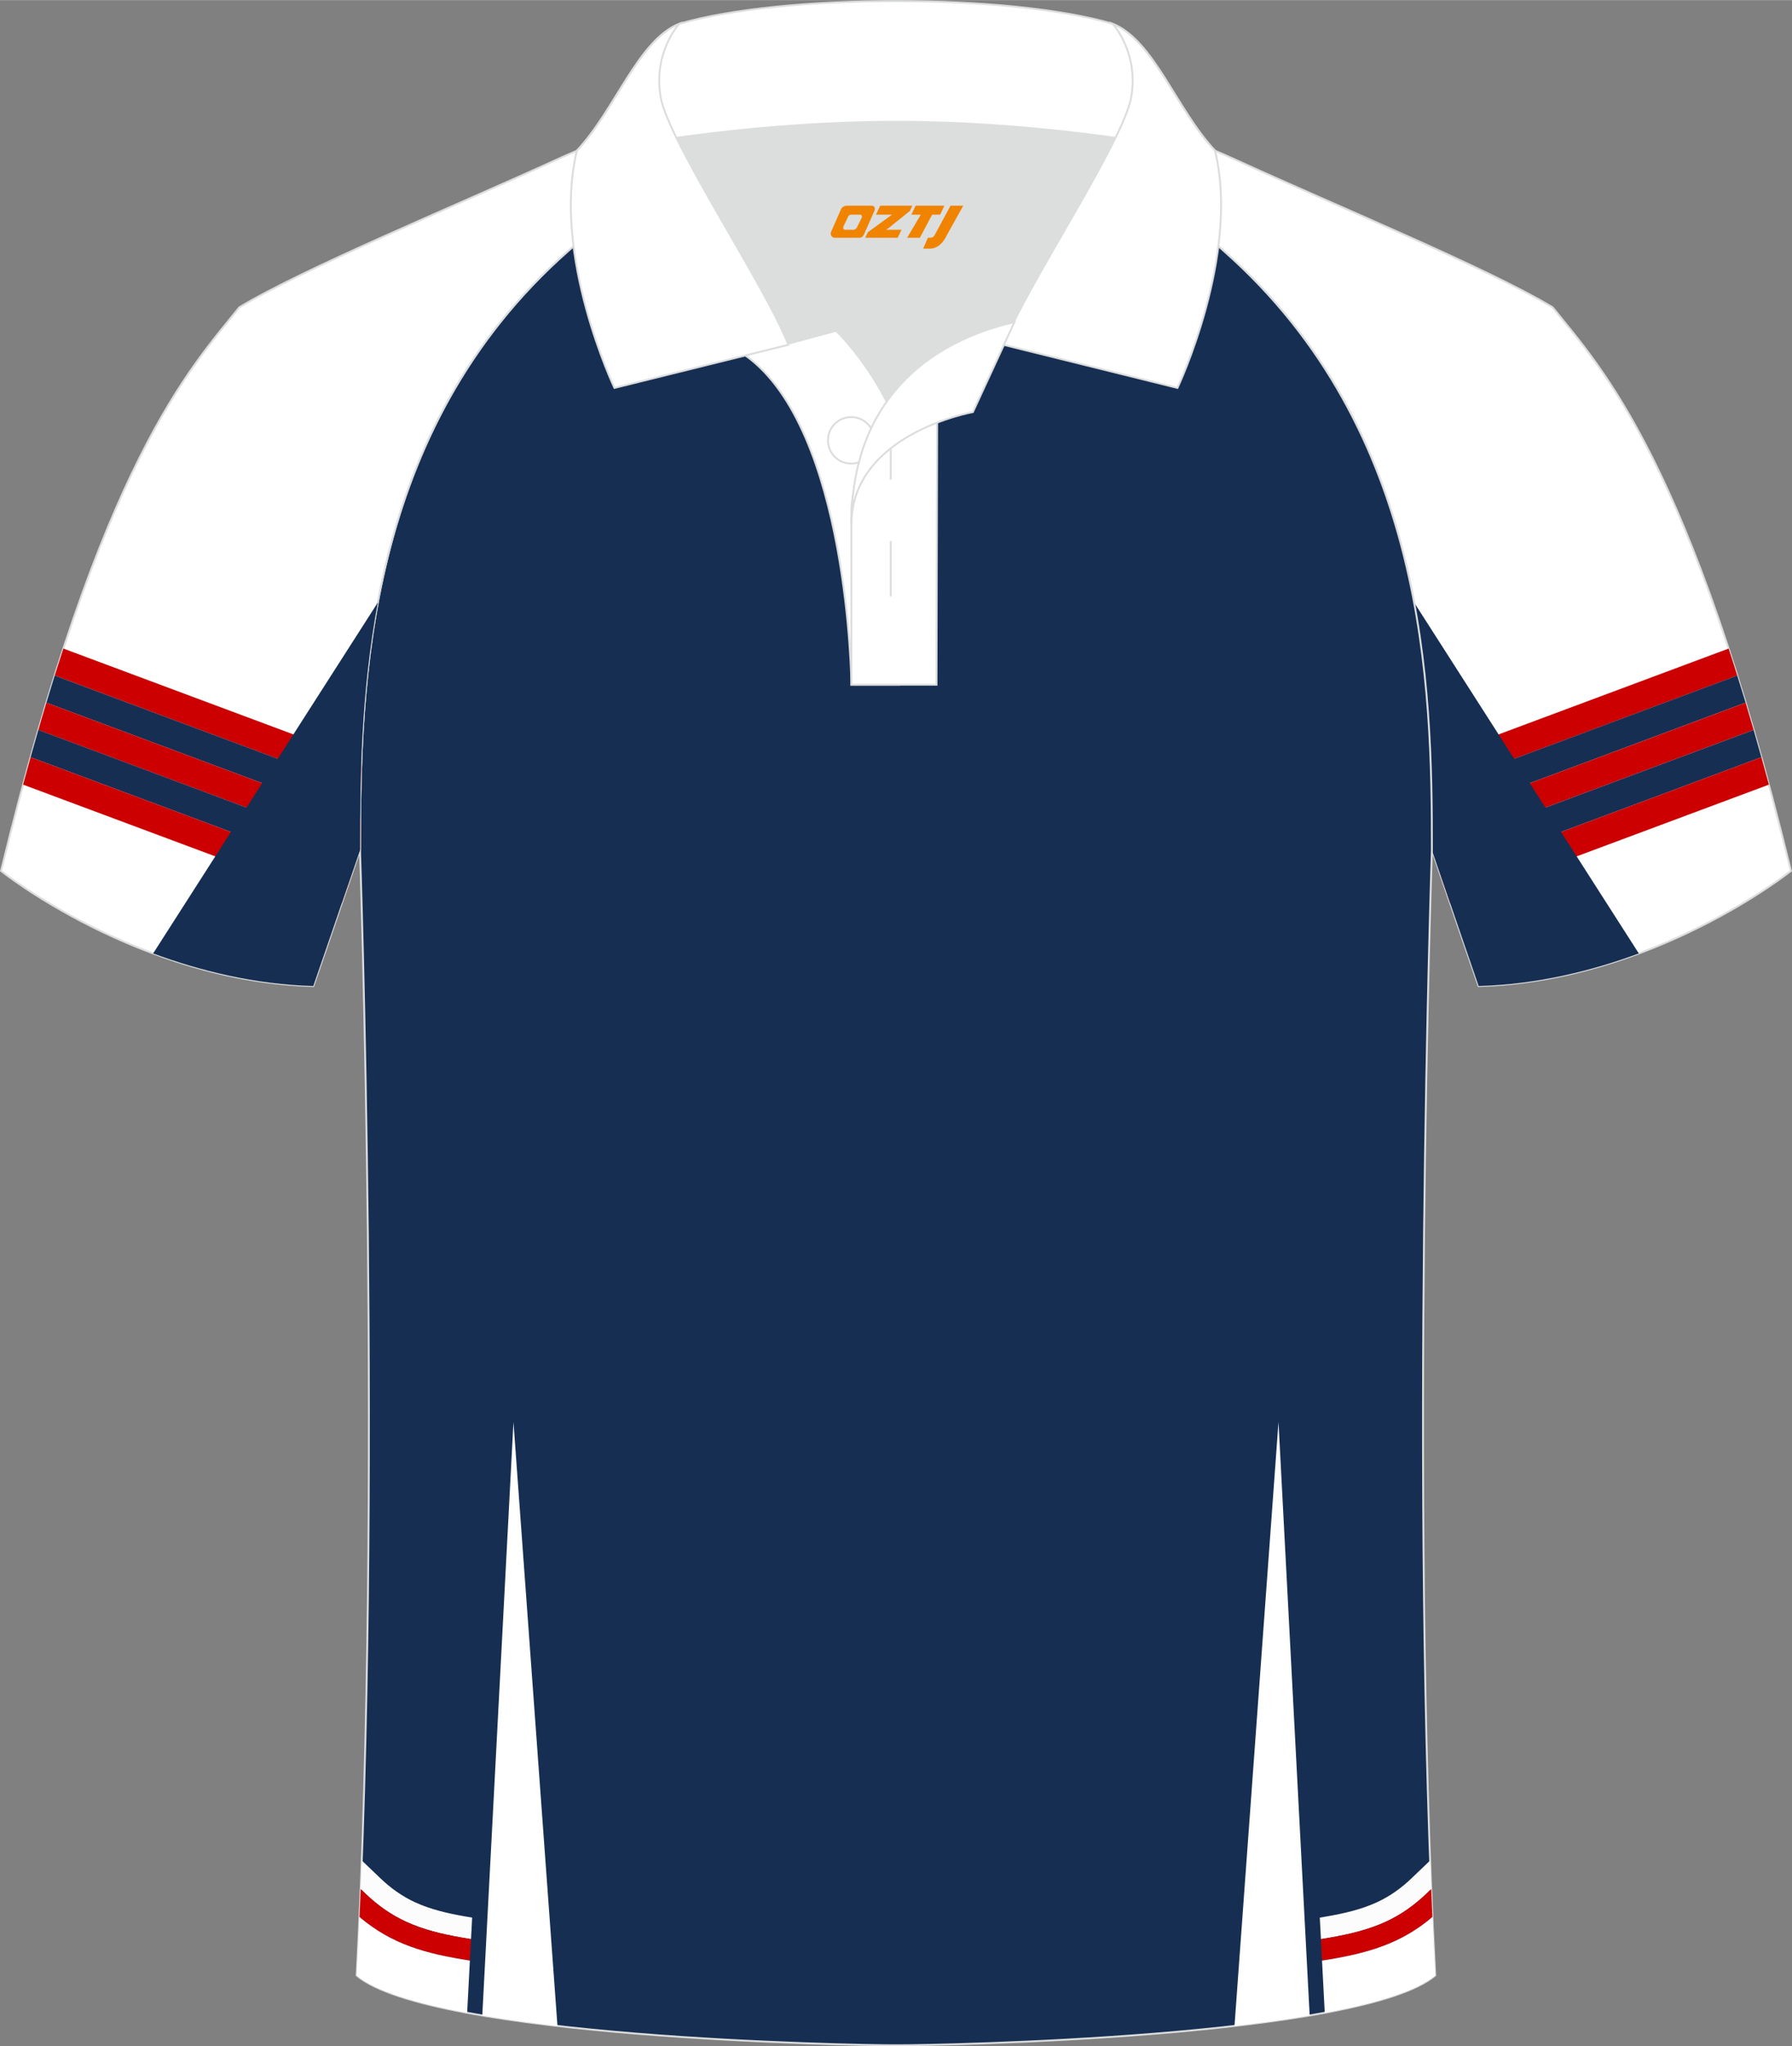
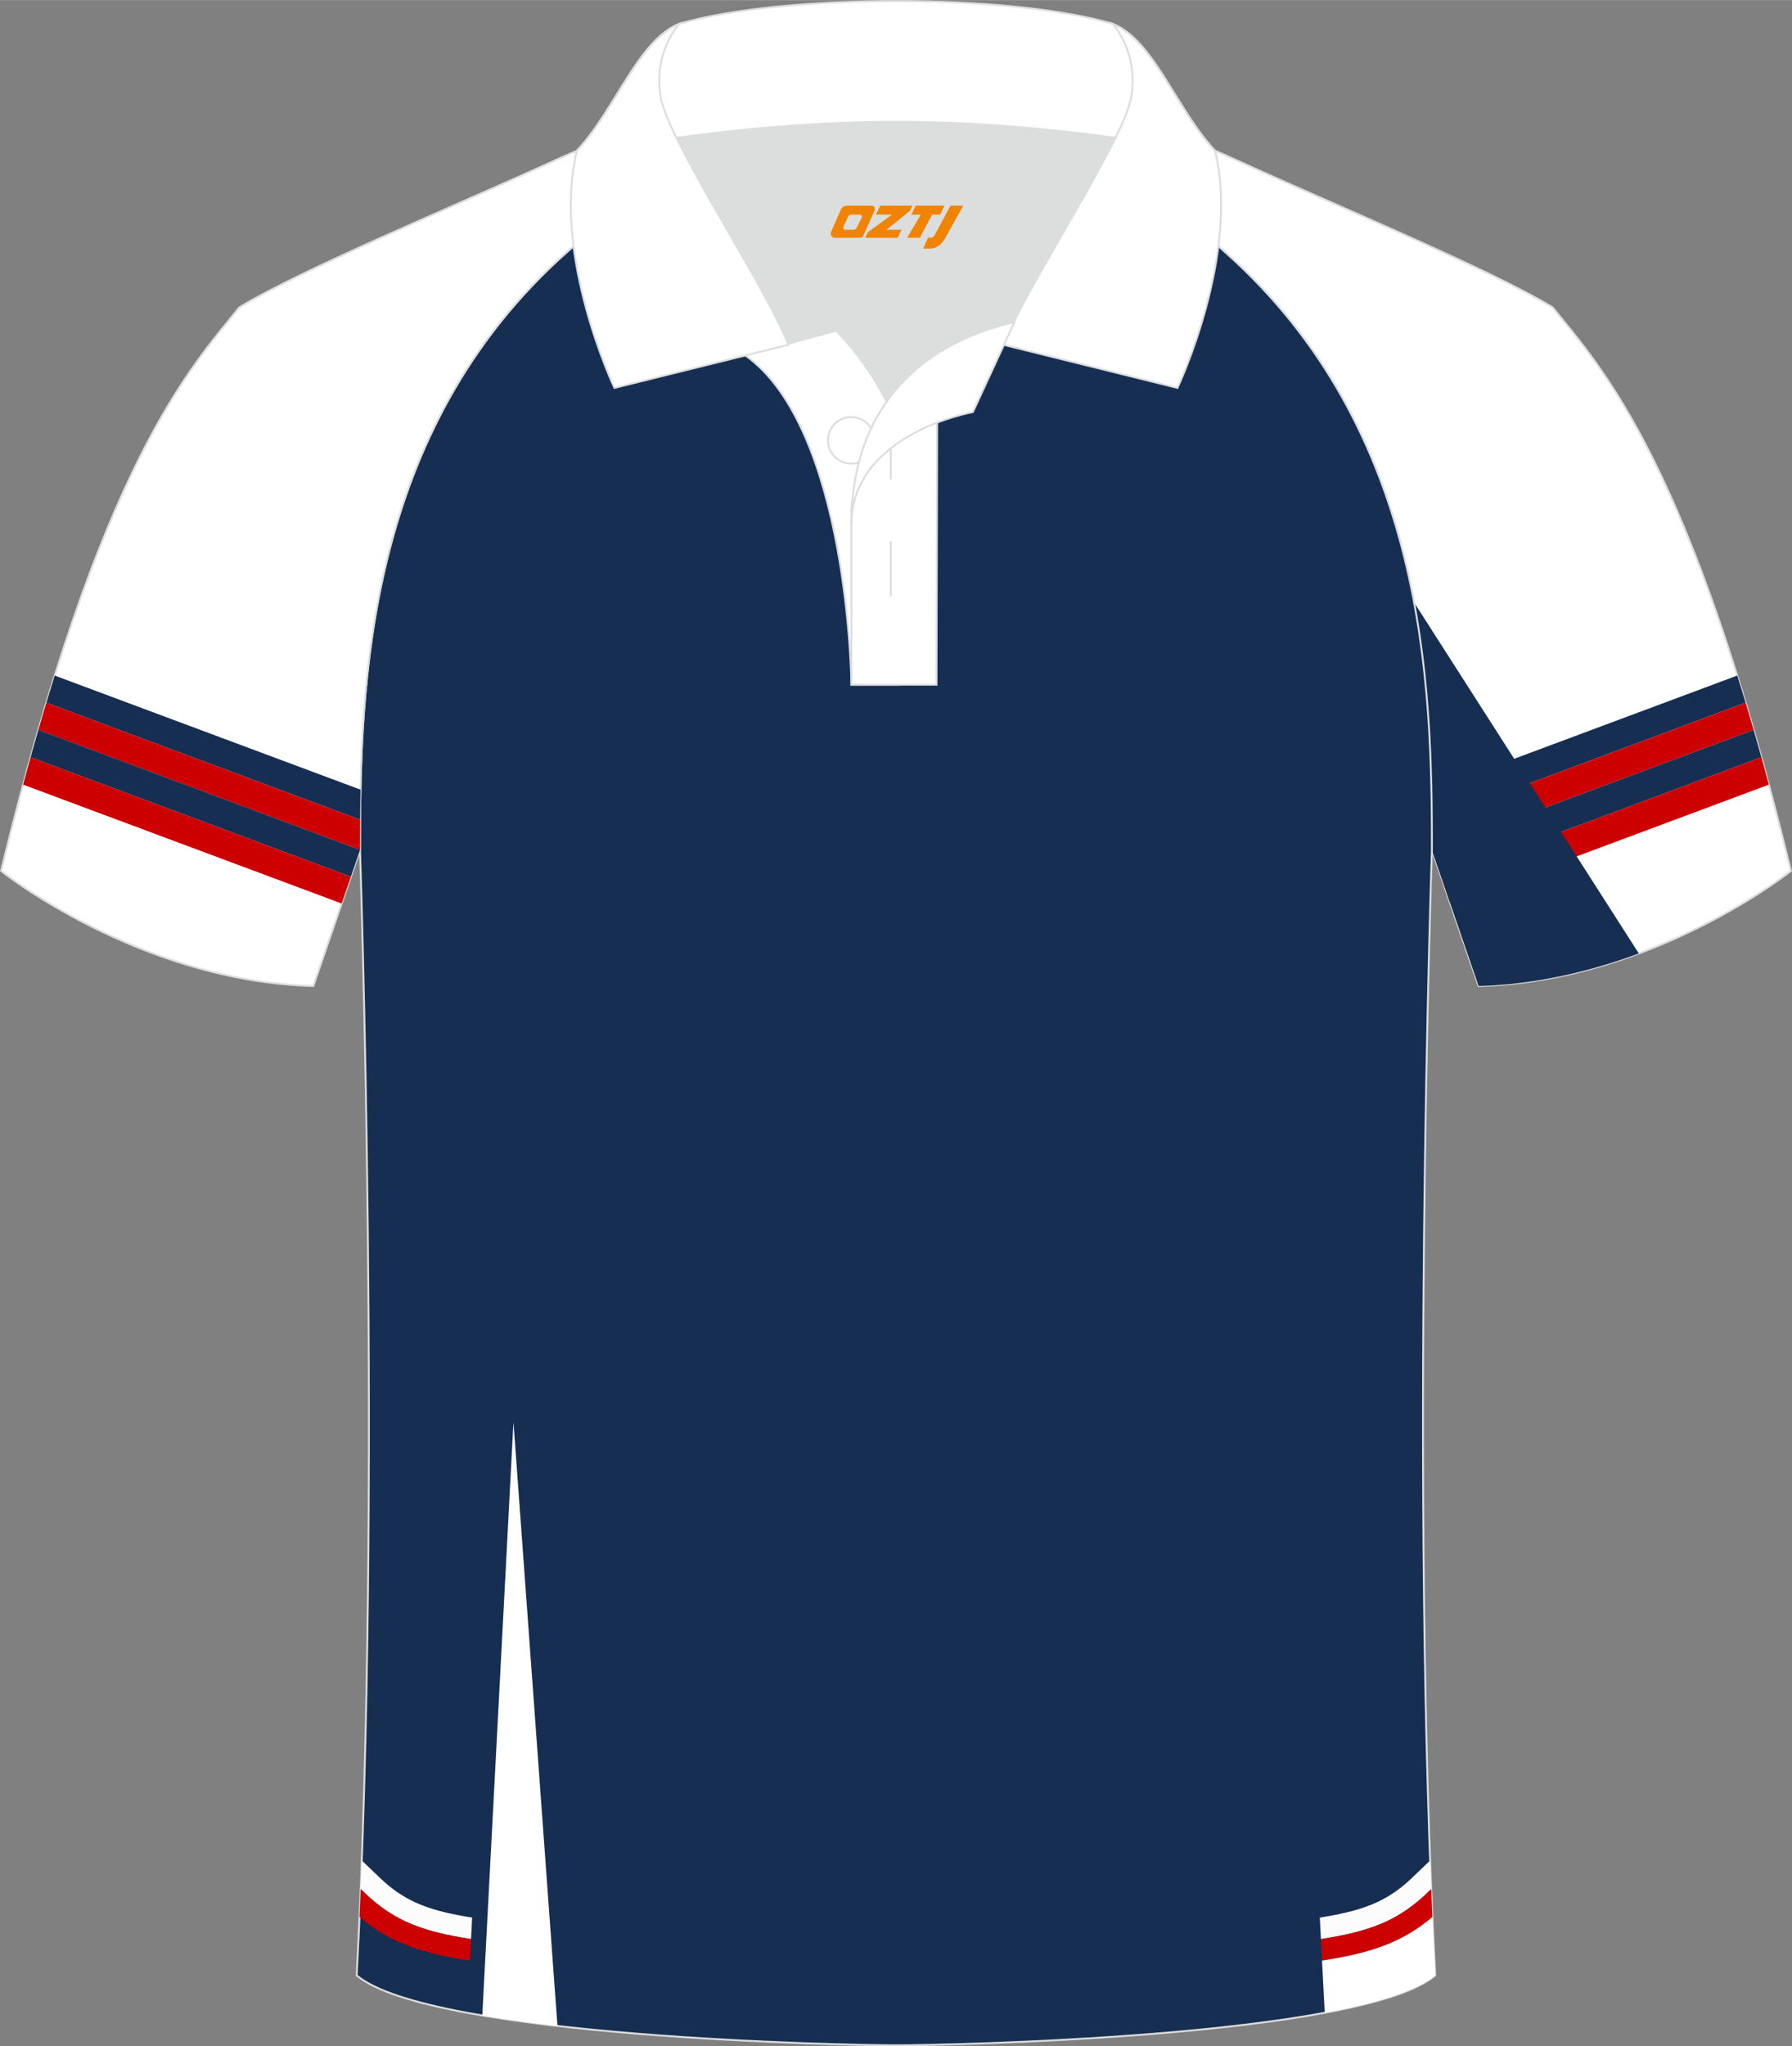
<svg xmlns="http://www.w3.org/2000/svg" version="1.1" id="图层_1" x="0px" y="0px" width="379.8px" height="433.5px" viewBox="0 0 379.96 433.64" enable-background="new 0 0 379.96 433.64" xml:space="preserve">
  <rect x="0" y="0" width="379.96" height="433.64" fill="#808080" stroke="none" />
  <g>
    <path fill-rule="evenodd" clip-rule="evenodd" fill="#FFFFFF" stroke="#DCDDDD" stroke-width="0.4" stroke-miterlimit="22.926" d="   M246.78,27.82c4.33,1.37,9.2,3.29,15.06,5.95c21.94,10.02,53.69,23.09,67.37,31.34c10.24,12.8,29.36,32.42,50.52,119.44   c0,0-29.19,23.38-66.21,24.4c0,0-7.17-20.82-9.9-28.84c0-34.68-1.03-88.85-44.05-126.87c-8.02-7.36-28.69-19.88-41.87-26.31   L246.78,27.82z" />
    <g>
      <g>
-         <path fill-rule="evenodd" clip-rule="evenodd" fill="#CC0001" d="M366.52,137.43L303.33,161c0.08,2.15,0.14,4.27,0.18,6.34     l64.84-24.18C367.74,141.19,367.13,139.29,366.52,137.43z" />
        <path fill-rule="evenodd" clip-rule="evenodd" fill="#162E52" d="M368.35,143.15l-64.84,24.18c0.04,2.17,0.07,4.3,0.09,6.37     l66.52-24.81C369.52,146.93,368.94,145.02,368.35,143.15z" />
        <path fill-rule="evenodd" clip-rule="evenodd" fill="#CC0001" d="M370.12,148.9l-66.52,24.8c0.02,2.2,0.02,4.33,0.02,6.4     l68.2-25.43C371.25,152.7,370.68,150.78,370.12,148.9z" />
        <path fill-rule="evenodd" clip-rule="evenodd" fill="#162E52" d="M371.82,154.67l-68.2,25.43v0.01c0.51,1.51,1.19,3.48,1.94,5.67     l67.9-25.32C372.91,158.49,372.36,156.55,371.82,154.67z" />
        <path fill-rule="evenodd" clip-rule="evenodd" fill="#CC0001" d="M373.46,160.46l-67.9,25.32l1.95,5.68l67.55-25.19     C374.52,164.29,373.99,162.35,373.46,160.46z" />
      </g>
      <path fill-rule="evenodd" clip-rule="evenodd" fill="#162E52" d="M347.48,202.04l-47.64-74.37c3.59,19.19,3.78,37.6,3.78,52.44    c2.73,8.02,9.9,28.84,9.9,28.84C326,208.6,337.6,205.71,347.48,202.04z" />
    </g>
    <path fill-rule="evenodd" clip-rule="evenodd" fill="#162E52" stroke="#DCDDDD" stroke-width="0.4" stroke-miterlimit="22.926" d="   M76.33,180.12c0,0.08,4.68,137.18-0.7,238.51c15.6,13.14,104.62,14.84,114.34,14.81c9.72,0.03,98.74-1.67,114.34-14.82   c-5.38-101.35-0.7-238.49-0.7-238.51l0,0c0-34.68-1.03-88.85-44.05-126.87c-7.66-7.03-26.88-18.77-40.06-25.42l-59.04-0.01   c-13.19,6.64-32.42,18.39-40.08,25.43C77.36,91.27,76.33,145.44,76.33,180.12L76.33,180.12z" />
    <g>
      <path fill-rule="evenodd" clip-rule="evenodd" fill="#FCFCFC" d="M76.72,394.28l3.9,3.73c2.2,2.11,4.59,3.83,7.36,5.11    c3.33,1.54,7,2.37,10.6,3c0.51,0.09,1.02,0.18,1.53,0.26l-0.24,4.56c-0.69-0.11-1.39-0.23-2.08-0.35c-4-0.7-8.01-1.65-11.71-3.35    c-3.24-1.49-6.02-3.49-8.6-5.95l-1-0.96C76.56,398.32,76.64,396.3,76.72,394.28z" />
      <path fill-rule="evenodd" clip-rule="evenodd" fill="#CC0001" d="M76.48,400.33l1,0.96c2.57,2.46,5.36,4.45,8.6,5.95    c3.7,1.71,7.72,2.65,11.71,3.35c0.69,0.12,1.38,0.24,2.08,0.35l-0.24,4.55c-9.61-1.48-16.65-3.51-23.4-9.23    C76.32,404.29,76.4,402.32,76.48,400.33z" />
-       <path fill-rule="evenodd" clip-rule="evenodd" fill="#FFFFFF" d="M76.23,406.26c6.76,5.72,13.79,7.74,23.4,9.23l-0.58,11.06    c-10.85-2.02-19.48-4.6-23.42-7.92C75.85,414.56,76.05,410.43,76.23,406.26z" />
      <path fill-rule="evenodd" clip-rule="evenodd" fill="#FFFFFF" d="M108.87,301.35l9.33,127.99c-5.56-0.64-10.94-1.38-15.94-2.22    L108.87,301.35z" />
      <path fill-rule="evenodd" clip-rule="evenodd" fill="#FCFCFC" d="M303.23,394.28l-3.9,3.73c-2.2,2.11-4.59,3.83-7.36,5.11    c-3.33,1.54-7,2.37-10.6,3c-0.51,0.09-1.02,0.18-1.53,0.26l0.24,4.56c0.69-0.11,1.39-0.23,2.08-0.35c4-0.7,8.01-1.65,11.71-3.35    c3.24-1.49,6.02-3.49,8.6-5.95l1-0.96C303.38,398.32,303.3,396.3,303.23,394.28z" />
      <path fill-rule="evenodd" clip-rule="evenodd" fill="#CC0001" d="M303.46,400.33l-1,0.96c-2.57,2.46-5.36,4.45-8.6,5.95    c-3.7,1.71-7.71,2.65-11.71,3.35c-0.69,0.12-1.38,0.24-2.08,0.35l0.24,4.55c9.61-1.48,16.65-3.51,23.4-9.23    C303.63,404.29,303.54,402.32,303.46,400.33z" />
      <path fill-rule="evenodd" clip-rule="evenodd" fill="#FFFFFF" d="M303.71,406.26c-6.76,5.72-13.79,7.74-23.4,9.23l0.58,11.06    c10.85-2.02,19.48-4.61,23.42-7.93C304.09,414.55,303.9,410.43,303.71,406.26z" />
-       <path fill-rule="evenodd" clip-rule="evenodd" fill="#FFFFFF" d="M271.08,301.35l-9.33,127.99c5.56-0.64,10.94-1.38,15.94-2.22    L271.08,301.35z" />
+       <path fill-rule="evenodd" clip-rule="evenodd" fill="#FFFFFF" d="M271.08,301.35l-9.33,127.99L271.08,301.35z" />
    </g>
    <path fill-rule="evenodd" clip-rule="evenodd" fill="#FFFFFF" stroke="#DCDDDD" stroke-width="0.4" stroke-miterlimit="22.926" d="   M133.17,27.82c-4.33,1.37-9.2,3.29-15.06,5.95C96.17,43.79,64.42,56.86,50.74,65.11C40.5,77.91,21.38,97.53,0.22,184.55   c0,0,29.19,23.38,66.21,24.4c0,0,7.17-20.82,9.9-28.84c0-34.68,1.03-88.85,44.05-126.87c8.02-7.36,28.69-19.88,41.87-26.31   L133.17,27.82z" />
    <g>
      <g>
-         <path fill-rule="evenodd" clip-rule="evenodd" fill="#CC0001" d="M13.44,137.43L76.62,161c-0.08,2.15-0.14,4.27-0.18,6.34     L11.6,143.15C12.22,141.19,12.83,139.29,13.44,137.43z" />
        <path fill-rule="evenodd" clip-rule="evenodd" fill="#162E52" d="M11.6,143.15l64.84,24.18c-0.04,2.17-0.07,4.3-0.09,6.37     L9.84,148.9C10.43,146.93,11.02,145.02,11.6,143.15z" />
        <path fill-rule="evenodd" clip-rule="evenodd" fill="#CC0001" d="M9.84,148.9l66.52,24.81c-0.02,2.2-0.02,4.33-0.02,6.4     l-68.2-25.43C8.7,152.7,9.27,150.78,9.84,148.9z" />
        <path fill-rule="evenodd" clip-rule="evenodd" fill="#162E52" d="M8.13,154.67l68.2,25.43v0.01c-0.51,1.51-1.19,3.48-1.94,5.67     l-67.9-25.32C7.04,158.49,7.59,156.55,8.13,154.67z" />
        <path fill-rule="evenodd" clip-rule="evenodd" fill="#CC0001" d="M6.49,160.46l67.9,25.32l-1.95,5.68L4.9,166.27     C5.43,164.29,5.96,162.35,6.49,160.46z" />
      </g>
-       <path fill-rule="evenodd" clip-rule="evenodd" fill="#162E52" d="M32.47,202.04l47.64-74.37c-3.59,19.19-3.78,37.6-3.78,52.44    c-2.73,8.02-9.9,28.84-9.9,28.84C53.95,208.6,42.36,205.71,32.47,202.04z" />
    </g>
    <path fill-rule="evenodd" clip-rule="evenodd" fill="#DCDDDD" d="M187.99,85.11c6.44-9.11,16.35-14.37,26.94-16.84   c5.24-10.64,16.09-27.82,21.62-39.14c-26.77-6.51-66.39-6.51-93.16,0c6.43,13.14,20,34.17,23.66,43.71l10.22-2.75   C177.27,70.09,183.27,75.76,187.99,85.11z" />
    <path fill-rule="evenodd" clip-rule="evenodd" fill="#FFFFFF" stroke="#DCDDDD" stroke-width="0.4" stroke-miterlimit="22.926" d="   M158.01,75.28l19.26-5.19c0,0,11.75,11.1,15.3,27.84s-1.86,47.18-1.86,47.18h-10.18C180.53,145.1,180,90.85,158.01,75.28z" />
    <path fill-rule="evenodd" clip-rule="evenodd" fill="#FFFFFF" stroke="#DCDDDD" stroke-width="0.4" stroke-miterlimit="22.926" d="   M180.53,107.56v37.54h18.04l0.14-60.77C189.87,87.24,181.02,98.77,180.53,107.56z" />
    <path fill-rule="evenodd" clip-rule="evenodd" fill="#FFFFFF" stroke="#DCDDDD" stroke-width="0.4" stroke-miterlimit="22.926" d="   M122.05,33.11c13.39-3.26,40.91-7.33,67.92-7.33c27,0,54.53,4.07,67.92,7.33l-0.28-1.2c-8.22-8.78-12.93-23.33-21.69-26.89   c-10.94-3.21-28.44-4.82-45.95-4.82s-35.01,1.61-45.95,4.82c-8.77,3.57-13.47,18.11-21.69,26.89L122.05,33.11z" />
    <path fill-rule="evenodd" clip-rule="evenodd" fill="#FFFFFF" stroke="#DCDDDD" stroke-width="0.4" stroke-miterlimit="22.926" d="   M144.02,5.02c0,0-5.58,6.05-3.94,15.53c1.63,9.49,22.57,40.53,27.06,52.51l-36.86,9.13c0,0-13.39-28.22-7.95-50.28   C130.56,23.14,135.26,8.59,144.02,5.02z" />
    <path fill-rule="evenodd" clip-rule="evenodd" fill="#FFFFFF" stroke="#DCDDDD" stroke-width="0.4" stroke-miterlimit="22.926" d="   M235.92,5.02c0,0,5.58,6.05,3.94,15.53c-1.63,9.49-22.57,40.53-27.06,52.51l36.86,9.13c0,0,13.39-28.22,7.95-50.28   C249.39,23.14,244.68,8.59,235.92,5.02z" />
    <circle fill="none" stroke="#DCDDDD" stroke-width="0.4" stroke-miterlimit="22.926" cx="180.48" cy="93.3" r="4.93" />
    <line fill="none" stroke="#DCDDDD" stroke-width="0.4" stroke-miterlimit="22.926" x1="188.87" y1="114.63" x2="188.87" y2="126.38" />
    <line fill="none" stroke="#DCDDDD" stroke-width="0.4" stroke-miterlimit="22.926" x1="188.87" y1="89.87" x2="188.87" y2="101.63" />
    <path fill-rule="evenodd" clip-rule="evenodd" fill="#FFFFFF" stroke="#DCDDDD" stroke-width="0.4" stroke-miterlimit="22.926" d="   M215.09,68.24l-8.81,19.07c0,0-25.75,4.58-25.75,23.82C180.53,84.95,196.81,72.44,215.09,68.24z" />
  </g>
  <g>
    <path fill="#F08300" d="M201.54,43.57l-3.4,6.3c-0.2,0.3-0.5,0.5-0.8,0.5h-0.6l-1,2.3h1.2c2,0.1,3.2-1.5,3.9-3L204.24,43.57h-2.5L201.54,43.57z" />
    <polygon fill="#F08300" points="194.34,43.57 ,200.24,43.57 ,199.34,45.47 ,197.64,45.47 ,195.04,50.37 ,192.34,50.37 ,195.24,45.47 ,193.24,45.47 ,194.14,43.57" />
    <polygon fill="#F08300" points="188.34,48.67 ,187.84,48.67 ,188.34,48.37 ,192.94,44.67 ,193.44,43.57 ,186.64,43.57 ,186.34,44.17 ,185.74,45.47 ,188.54,45.47 ,189.14,45.47 ,184.04,49.17    ,183.44,50.37 ,190.04,50.37 ,190.34,50.37 ,191.14,48.67" />
    <path fill="#F08300" d="M184.84,43.57H179.54C179.04,43.57,178.54,43.87,178.34,44.27L176.24,49.07C175.94,49.67,176.34,50.37,177.04,50.37h5.2c0.4,0,0.7-0.2,0.9-0.6L185.44,44.57C185.64,44.07,185.34,43.57,184.84,43.57z M182.74,46.07L181.64,48.27C181.44,48.57,181.14,48.67,181.04,48.67l-1.8,0C179.04,48.67,178.64,48.57,178.84,47.97l1-2.1c0.1-0.3,0.4-0.4,0.7-0.4h1.9   C182.64,45.47,182.84,45.77,182.74,46.07z" />
  </g>
</svg>